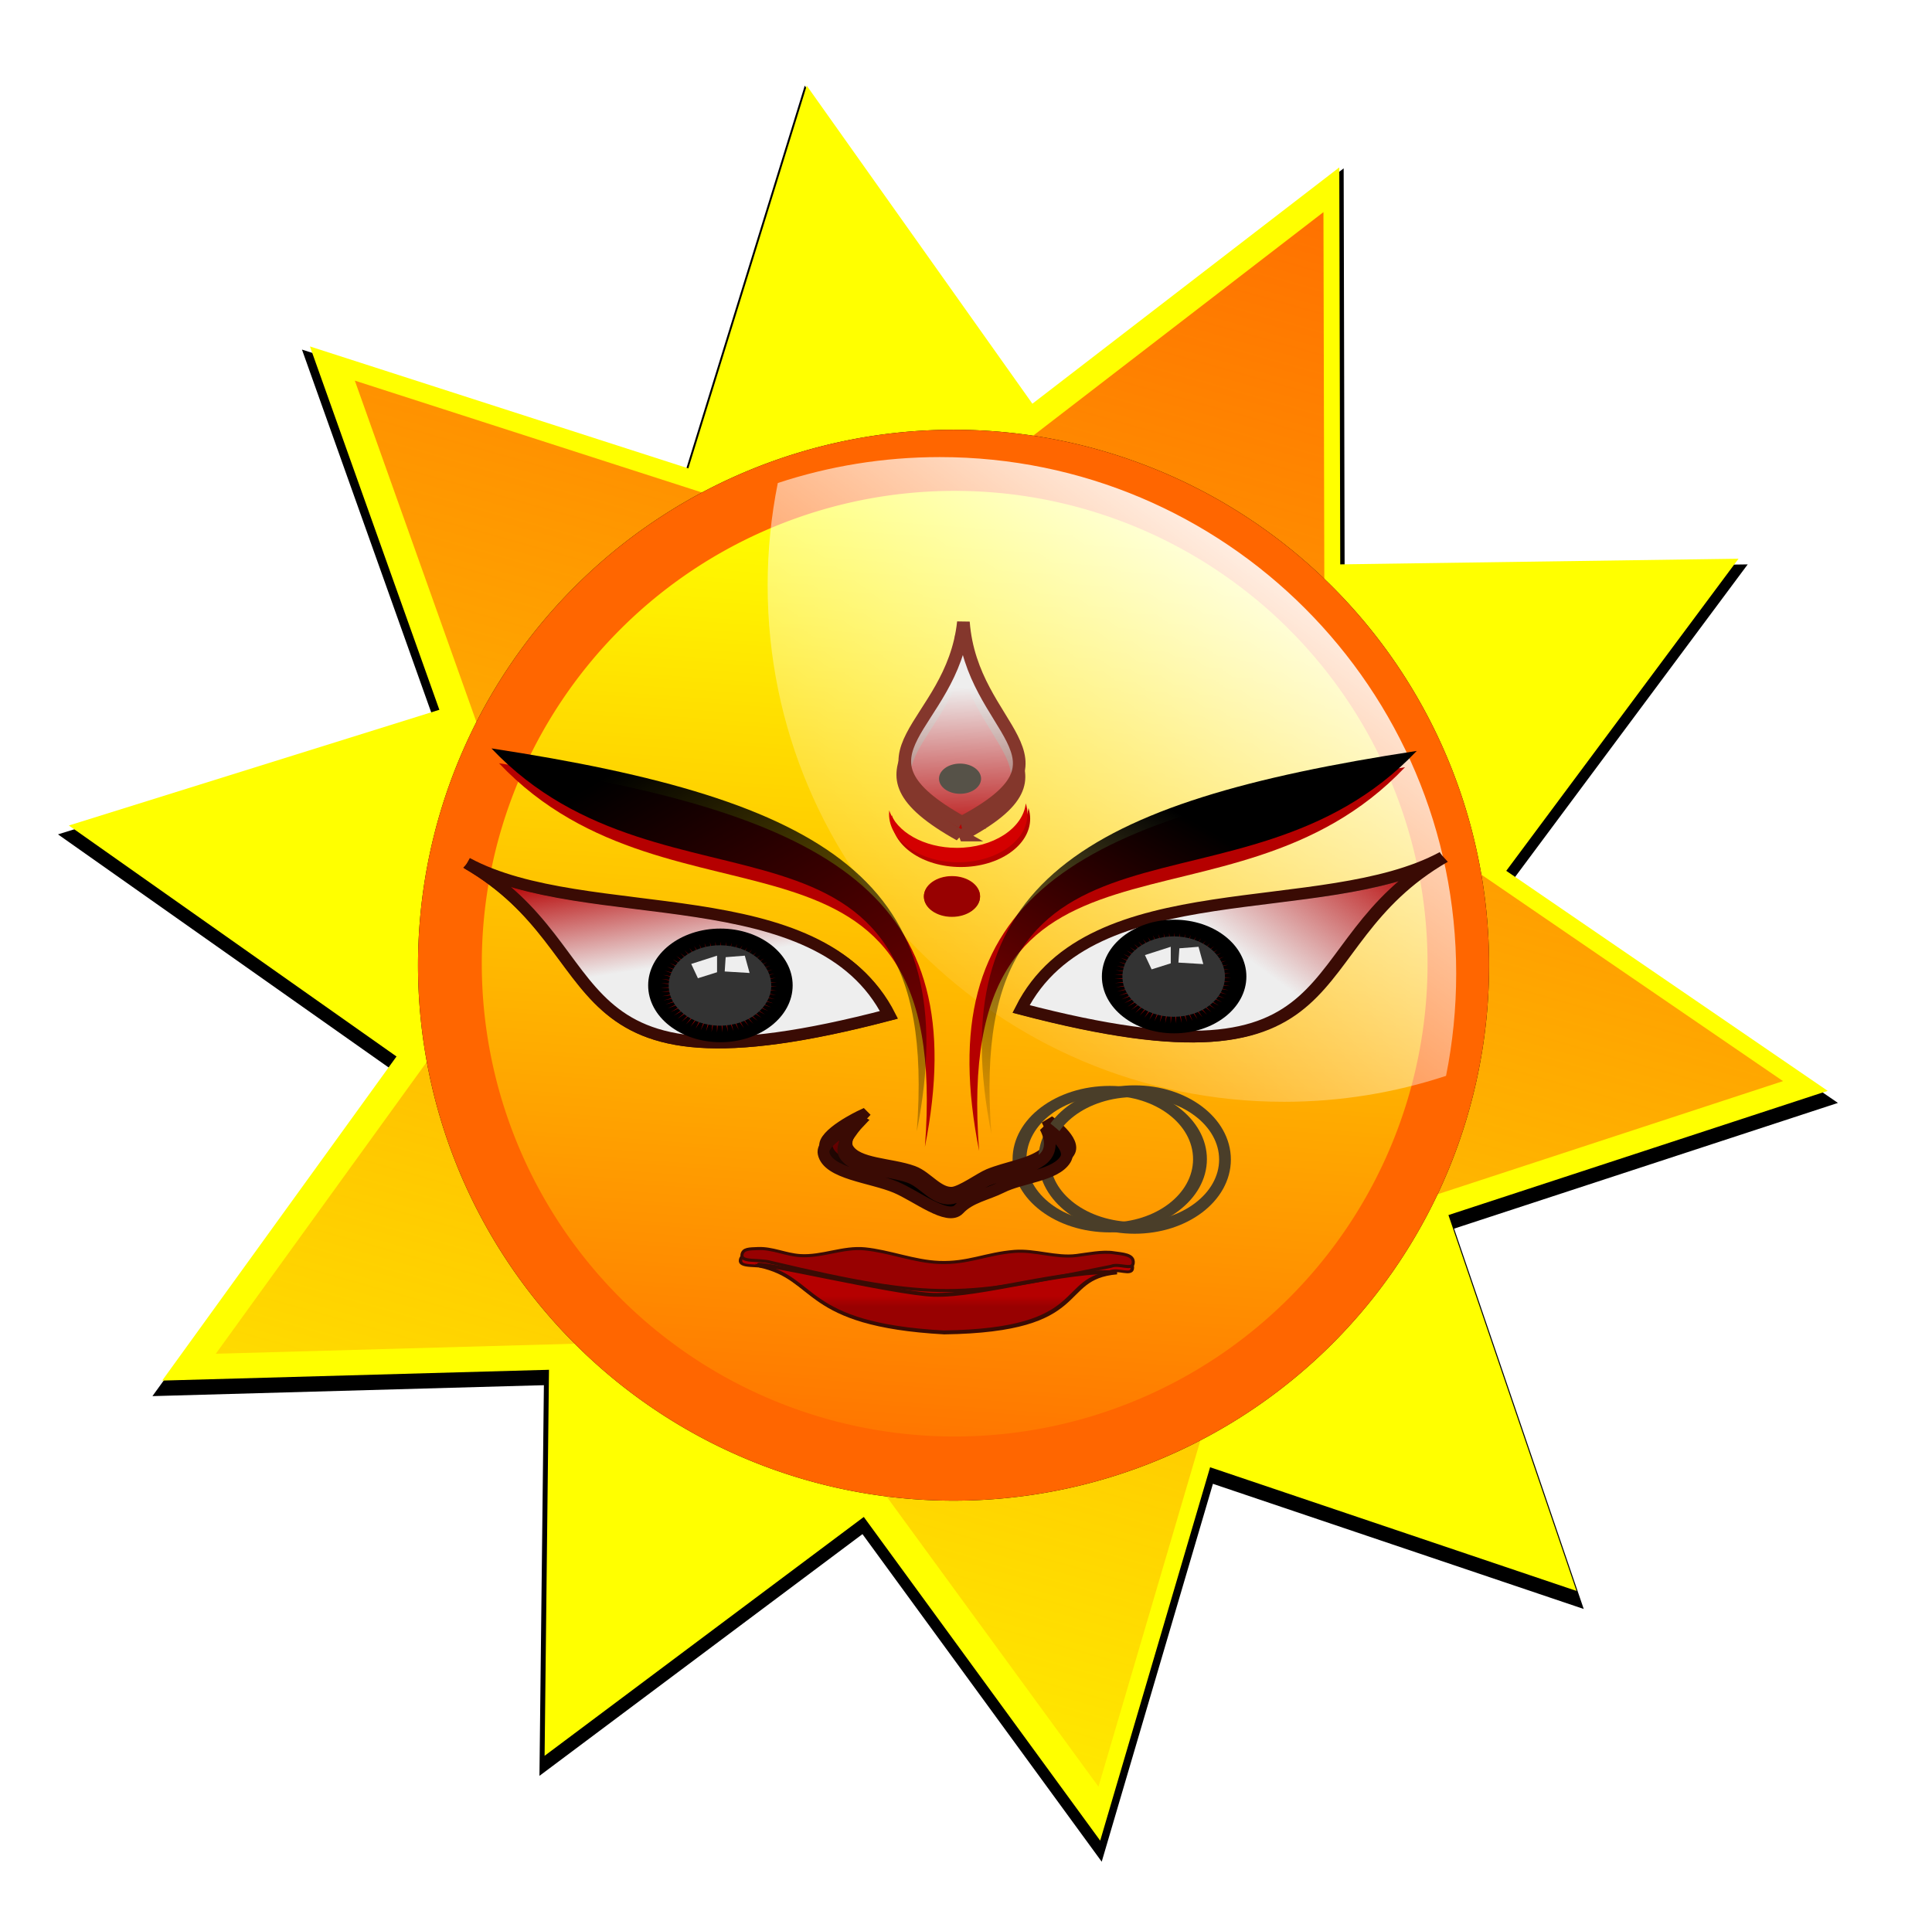
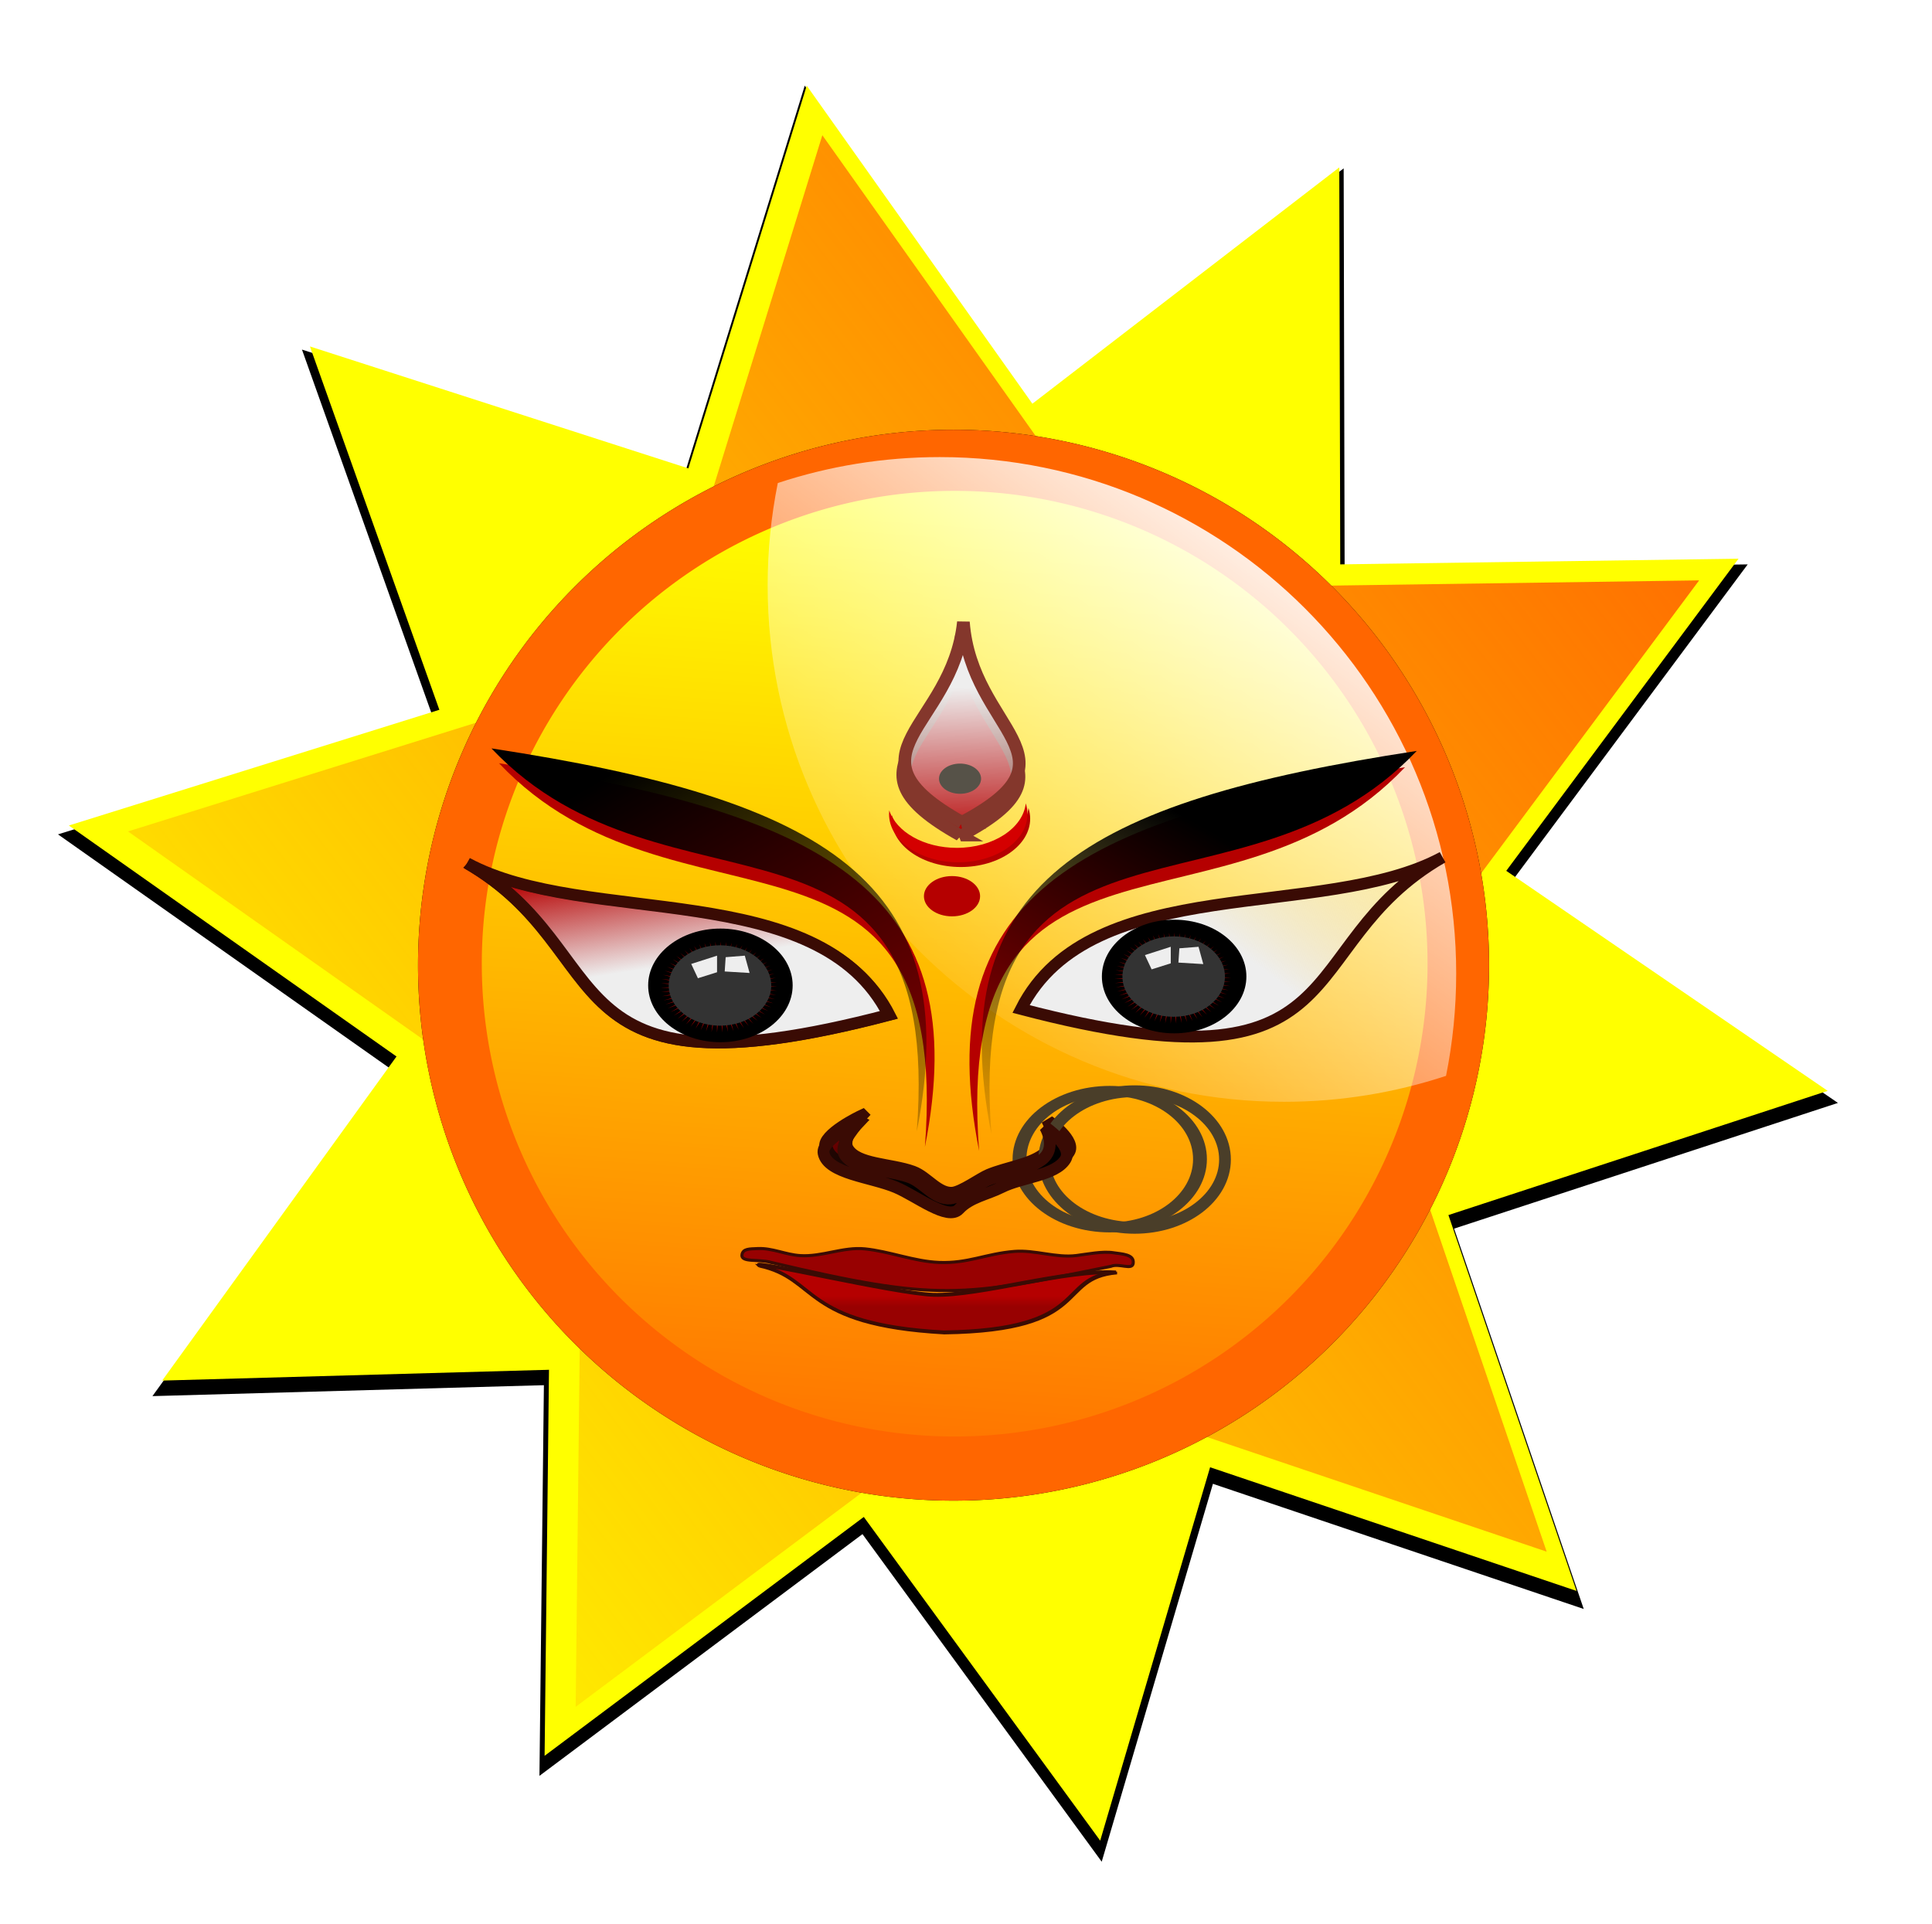
<svg xmlns="http://www.w3.org/2000/svg" xmlns:ns1="http://www.inkscape.org/namespaces/inkscape" xmlns:ns2="http://sodipodi.sourceforge.net/DTD/sodipodi-0.dtd" xmlns:xlink="http://www.w3.org/1999/xlink" id="svg11880" viewBox="0 0 747.49 744.62" version="1.1" ns1:version="0.92.2 5c3e80d, 2017-08-06" ns2:docname="sungoddess.svg">
  <title id="title62831">sun goddess</title>
  <ns2:namedview pagecolor="#ffffff" bordercolor="#666666" borderopacity="1" objecttolerance="10" gridtolerance="10" guidetolerance="10" ns1:pageopacity="0" ns1:pageshadow="2" ns1:window-width="1436" ns1:window-height="856" id="namedview62271" showgrid="false" ns1:snap-global="false" ns1:zoom="0.31694019" ns1:cx="262.77163" ns1:cy="372.31" ns1:window-x="4" ns1:window-y="0" ns1:window-maximized="1" ns1:current-layer="svg11880" />
  <defs id="defs3">
    <filter id="filter9697-8" color-interpolation-filters="sRGB">
      <feGaussianBlur id="feGaussianBlur9699-9" stdDeviation="4.589" />
    </filter>
    <linearGradient id="linearGradient9760-2" y2="935.22" xlink:href="#linearGradient9729-9" gradientUnits="userSpaceOnUse" x2="-1511.4" y1="392.36" x1="-1358.6" />
    <linearGradient id="linearGradient9729-9">
      <stop id="stop9731-9" style="stop-color:#ff6600" offset="0" />
      <stop id="stop9733-3" style="stop-color:#ff6600;stop-opacity:0" offset="1" />
    </linearGradient>
    <filter id="filter9719-1" color-interpolation-filters="sRGB">
      <feGaussianBlur id="feGaussianBlur9721-9" stdDeviation="5.6" />
    </filter>
    <linearGradient id="linearGradient9762-1" y2="1110.6" gradientUnits="userSpaceOnUse" x2="-1185.8" y1="806.36" x1="-1163.1">
      <stop id="stop9655-8" style="stop-color:#ffff00" offset="0" />
      <stop id="stop9657-3" style="stop-color:#ffff00;stop-opacity:0" offset="1" />
    </linearGradient>
    <filter id="filter9641-9" color-interpolation-filters="sRGB">
      <feGaussianBlur id="feGaussianBlur9643-0" stdDeviation="11.2" />
    </filter>
    <linearGradient id="linearGradient19867" y2="669.51" gradientUnits="userSpaceOnUse" x2="-1441.4" y1="530.93" x1="-1338.6">
      <stop id="stop9673-8" style="stop-color:#ffffff" offset="0" />
      <stop id="stop9675-4" style="stop-color:#ffffff;stop-opacity:0" offset="1" />
    </linearGradient>
    <filter ns1:collect="always" x="-.121" y="-.121" color-interpolation-filters="sRGB" width="1.241" height="1.241" id="filter3913">
      <feGaussianBlur ns1:collect="always" stdDeviation="30.653" id="feGaussianBlur3915" />
    </filter>
    <filter ns1:collect="always" x="-.186" y="-.176" width="1.371" height="1.353" id="filter4043">
      <feGaussianBlur ns1:collect="always" stdDeviation="14.374" id="feGaussianBlur4045" />
    </filter>
    <filter ns1:collect="always" x="-.076" y="-.141" width="1.152" height="1.281" id="filter4047">
      <feGaussianBlur ns1:collect="always" stdDeviation="14.336" id="feGaussianBlur4049" />
    </filter>
    <filter ns1:collect="always" id="filter4051">
      <feGaussianBlur ns1:collect="always" stdDeviation="14.336" id="feGaussianBlur4053" />
    </filter>
    <filter ns1:collect="always" id="filter4055">
      <feGaussianBlur ns1:collect="always" stdDeviation="14.336" id="feGaussianBlur4057" />
    </filter>
    <filter ns1:collect="always" x="-.132" y="-.277" width="1.263" height="1.555" id="filter4059">
      <feGaussianBlur ns1:collect="always" stdDeviation="14.336" id="feGaussianBlur4061" />
    </filter>
    <filter ns1:collect="always" x="-.598" y="-.598" width="2.196" height="2.196" id="filter4063">
      <feGaussianBlur ns1:collect="always" stdDeviation="6.404" id="feGaussianBlur4065" />
    </filter>
    <filter ns1:collect="always" x="-.28" y="-.126" width="1.56" height="1.252" id="filter4067">
      <feGaussianBlur ns1:collect="always" stdDeviation="14.336" id="feGaussianBlur4069" />
    </filter>
    <filter ns1:collect="always" x="-.798" y="-.798" width="2.595" height="2.595" id="filter4071">
      <feGaussianBlur ns1:collect="always" stdDeviation="8.545" id="feGaussianBlur4073" />
    </filter>
    <filter ns1:collect="always" x="-.082" y="-.599" width="1.164" height="2.199" id="filter4075">
      <feGaussianBlur ns1:collect="always" stdDeviation="14.336" id="feGaussianBlur4077" />
    </filter>
    <filter ns1:collect="always" x="-.09" y="-.372" width="1.179" height="1.745" id="filter4079">
      <feGaussianBlur ns1:collect="always" stdDeviation="14.336" id="feGaussianBlur4081" />
    </filter>
    <filter ns1:collect="always" x="-.076" y="-.141" width="1.152" height="1.281" id="filter4083">
      <feGaussianBlur ns1:collect="always" stdDeviation="14.336" id="feGaussianBlur4085" />
    </filter>
    <filter ns1:collect="always" x="-.222" y="-.222" width="1.444" height="1.444" id="filter4087">
      <feGaussianBlur ns1:collect="always" stdDeviation="56.409" id="feGaussianBlur4089" />
    </filter>
    <filter ns1:collect="always" x="-.277" y="-.277" width="1.554" height="1.554" id="filter4091">
      <feGaussianBlur ns1:collect="always" stdDeviation="56.409" id="feGaussianBlur4093" />
    </filter>
    <filter ns1:collect="always" x="-.314" y="-.314" width="1.627" height="1.627" id="filter4095">
      <feGaussianBlur ns1:collect="always" stdDeviation="79.748" id="feGaussianBlur4097" />
    </filter>
    <filter ns1:collect="always" x="-1.241" y="-1.117" width="3.482" height="3.234" id="filter4099">
      <feGaussianBlur ns1:collect="always" stdDeviation="14.336" id="feGaussianBlur4101" />
    </filter>
    <filter ns1:collect="always" x="-1.289" y="-1.457" width="3.577" height="3.913" id="filter4103">
      <feGaussianBlur ns1:collect="always" stdDeviation="14.336" id="feGaussianBlur4105" />
    </filter>
    <filter ns1:collect="always" x="-.222" y="-.222" width="1.444" height="1.444" id="filter4107">
      <feGaussianBlur ns1:collect="always" stdDeviation="56.409" id="feGaussianBlur4109" />
    </filter>
    <filter ns1:collect="always" x="-.277" y="-.277" width="1.554" height="1.554" id="filter4111">
      <feGaussianBlur ns1:collect="always" stdDeviation="56.409" id="feGaussianBlur4113" />
    </filter>
    <filter ns1:collect="always" x="-.314" y="-.314" width="1.627" height="1.627" id="filter4115">
      <feGaussianBlur ns1:collect="always" stdDeviation="79.748" id="feGaussianBlur4117" />
    </filter>
    <filter ns1:collect="always" x="-1.241" y="-1.117" width="3.482" height="3.234" id="filter4119">
      <feGaussianBlur ns1:collect="always" stdDeviation="14.336" id="feGaussianBlur4121" />
    </filter>
    <filter ns1:collect="always" x="-1.289" y="-1.457" width="3.577" height="3.913" id="filter4123">
      <feGaussianBlur ns1:collect="always" stdDeviation="14.336" id="feGaussianBlur4125" />
    </filter>
    <filter ns1:collect="always" x="-.232" y="-.428" width="1.463" height="1.856" id="filter4127">
      <feGaussianBlur ns1:collect="always" stdDeviation="14.336" id="feGaussianBlur4129" />
    </filter>
    <linearGradient ns1:collect="always" x1="622" y1="78.362" x2="628" gradientUnits="userSpaceOnUse" y2="298.36" id="linearGradient4139" gradientTransform="matrix(0.361,0,0,0.284,1925.668,232.978)">
      <stop offset="0" style="stop-color:#eeeeee" id="stop4135" />
      <stop offset="1" style="stop-color:#eeeeee;stop-opacity:0" id="stop4137" />
    </linearGradient>
    <linearGradient ns1:collect="always" x1="938" y1="472.36" x2="1086" gradientUnits="userSpaceOnUse" y2="314.36" id="linearGradient4169" gradientTransform="matrix(0.361,0,0,0.284,1925.668,232.978)">
      <stop offset="0" style="stop-color:#eeeeee" id="stop4165" />
      <stop offset="1" style="stop-color:#eeeeee;stop-opacity:0" id="stop4167" />
    </linearGradient>
    <linearGradient ns1:collect="always" x1="208" y1="474.36" x2="180" gradientUnits="userSpaceOnUse" y2="334.36" id="linearGradient4177" gradientTransform="matrix(0.361,0,0,0.284,1925.668,232.978)">
      <stop offset="0" style="stop-color:#eeeeee" id="stop4173" />
      <stop offset="1" style="stop-color:#eeeeee;stop-opacity:0" id="stop4175" />
    </linearGradient>
    <linearGradient ns1:collect="always" x1="856" y1="262.36" x2="556" gradientUnits="userSpaceOnUse" y2="690.36" id="linearGradient4185" gradientTransform="matrix(0.361,0,0,0.284,1925.668,232.978)">
      <stop offset="0" style="stop-color:#000000" id="stop4181" />
      <stop offset="1" style="stop-color:#000000;stop-opacity:0" id="stop4183" />
    </linearGradient>
    <linearGradient ns1:collect="always" x1="212" y1="210.36" x2="684" gradientUnits="userSpaceOnUse" y2="838.36" id="linearGradient4193" gradientTransform="matrix(0.361,0,0,0.284,1925.668,232.978)">
      <stop offset="0" style="stop-color:#000000" id="stop4189" />
      <stop offset="1" style="stop-color:#000000;stop-opacity:0" id="stop4191" />
    </linearGradient>
    <linearGradient ns1:collect="always" x1="554" y1="772.36" x2="398" gradientUnits="userSpaceOnUse" y2="662.36" id="linearGradient4201" gradientTransform="matrix(0.361,0,0,0.284,1925.668,232.978)">
      <stop offset="0" style="stop-color:#000000" id="stop4197" />
      <stop offset="1" style="stop-color:#000000;stop-opacity:0" id="stop4199" />
    </linearGradient>
    <linearGradient ns1:collect="always" x1="550" y1="922.36" x2="550" gradientUnits="userSpaceOnUse" y2="908.36" id="linearGradient4209" gradientTransform="matrix(0.361,0,0,0.284,1925.668,232.978)">
      <stop offset="0" style="stop-color:#980101" id="stop4213" />
      <stop offset="1" style="stop-color:#980101;stop-opacity:0" id="stop4215" />
    </linearGradient>
  </defs>
  <g id="g62829">
    <g transform="matrix(1.48 0 0 1.48 2487.4 -589.9)" id="g9741">
      <g transform="matrix(1.012 0 0 1.012 17.112 -5.052)" style="filter:url(#filter9697-8);fill:#000000" id="g9687">
        <path transform="translate(5.714)" d="m-1208.6 683.79-146.62 48.029-43.556 148.01-90.986-124.6-154.23 4.314 90.387-125.04-51.761-145.34 146.85 47.324 122.24-94.141 0.37 154.29z" style="fill:#000000" id="path9689" />
        <path transform="matrix(.801 .599 -.599 .801 109.13 990.77)" d="m-1208.6 683.79-146.62 48.029-43.556 148.01-90.986-124.6-154.23 4.314 90.387-125.04-51.761-145.34 146.85 47.324 122.24-94.141 0.37 154.29z" style="fill:#000000" id="path9691" />
      </g>
      <g id="g9683">
        <path transform="translate(5.714)" d="m-1208.6 683.79-146.62 48.029-43.556 148.01-90.986-124.6-154.23 4.314 90.387-125.04-51.761-145.34 146.85 47.324 122.24-94.141 0.37 154.29z" style="fill:#ffff00" id="path9681" />
        <path transform="matrix(.801 .599 -.599 .801 109.13 990.77)" d="m-1208.6 683.79-146.62 48.029-43.556 148.01-90.986-124.6-154.23 4.314 90.387-125.04-51.761-145.34 146.85 47.324 122.24-94.141 0.37 154.29z" style="fill:#ffff00" id="path9679" />
      </g>
      <g transform="matrix(.941 0 0 .941 -82.642 37.797)" style="fill:url(#linearGradient9760-2)" id="g9723">
-         <path transform="translate(5.714)" d="m-1208.6 683.79-146.62 48.029-43.556 148.01-90.986-124.6-154.23 4.314 90.387-125.04-51.761-145.34 146.85 47.324 122.24-94.141 0.37 154.29z" style="fill:url(#linearGradient9760-2)" id="path9725" />
        <path transform="matrix(.801 .599 -.599 .801 109.13 990.77)" d="m-1208.6 683.79-146.62 48.029-43.556 148.01-90.986-124.6-154.23 4.314 90.387-125.04-51.761-145.34 146.85 47.324 122.24-94.141 0.37 154.29z" style="fill:url(#linearGradient9760-2)" id="path9727" />
      </g>
      <path transform="translate(-240 -285.71)" d="m-1051.4 936.65a140 140 0 1 1 -280 0 140 140 0 1 1 280 0z" style="filter:url(#filter9719-1);fill:#000000" id="path9701" />
      <path transform="translate(-240 -285.71)" d="m-1051.4 936.65a140 140 0 1 1 -280 0 140 140 0 1 1 280 0z" style="fill:#ff6600" id="path9599" />
      <path transform="matrix(.883 0 0 .883 -379.1 -176.52)" d="m-1051.4 936.65a140 140 0 1 1 -280 0 140 140 0 1 1 280 0z" style="filter:url(#filter9641-9);fill:url(#linearGradient9762-1)" id="path9603" />
      <path d="m-1435 518.09c-14.798 0-29.02 2.382-42.344 6.781-1.741 8.652-2.656 17.616-2.656 26.781 0 74.558 60.442 135 135 135 14.788 0 29.028-2.388 42.344-6.781 1.745-8.664 2.656-17.603 2.656-26.781 0-74.558-60.442-135-135-135z" style="fill:url(#linearGradient19867)" id="path9601" />
    </g>
    <g id="layer1" ns1:label="Layer 1" transform="translate(-1770.568,14.605)">
      <g transform="translate(-2,-4)" id="g62767">
        <ellipse transform="matrix(0.376,0,0,0.27,1992.442,204.129)" style="fill-opacity:0;stroke:#4a3e29;stroke-width:14.237;filter:url(#filter4043)" id="path3999" cx="557.143" cy="865.934" rx="92.857" ry="97.857" />
        <path ns1:connector-curvature="0" style="fill:#b50000;stroke:#3a0b04;stroke-width:14.2;stroke-linecap:square;filter:url(#filter4047)" ns2:nodetypes="ccc" d="M 528.88,525.89 C 453.6,336.78 204.79,407.1 76.55,318.88 242.97,440.7 158.8,649.3 528.88,525.89 Z" id="path4001" transform="matrix(0.361,0,0,0.284,1925.668,232.978)" />
-         <path ns1:connector-curvature="0" style="fill:#b50000;stroke-width:0;filter:url(#filter4051)" ns2:nodetypes="ccc" d="M 625.25,710.32 C 572.23,369.06 723.27,257.28 1081.7,187.69 893.04,440.94 595.83,222.18 625.25,710.32 Z" id="path4003" transform="matrix(0.361,0,0,0.284,1925.668,232.978)" />
+         <path ns1:connector-curvature="0" style="fill:#b50000;stroke-width:0;filter:url(#filter4051)" ns2:nodetypes="ccc" d="M 625.25,710.32 C 572.23,369.06 723.27,257.28 1081.7,187.69 893.04,440.94 595.83,222.18 625.25,710.32 " id="path4003" transform="matrix(0.361,0,0,0.284,1925.668,232.978)" />
        <path d="M 567.19,704.88 C 620.2,363.62 469.17,251.84 110.74,182.25 299.4,435.49 596.61,216.74 567.19,704.88 Z" ns1:connector-curvature="0" style="fill:#b50000;stroke-width:0;filter:url(#filter4055)" ns2:nodetypes="ccc" id="path4005" transform="matrix(0.361,0,0,0.284,1925.668,232.978)" />
        <path ns1:connector-curvature="0" style="fill:#b50000;stroke:#3a0b04;stroke-width:14.2;filter:url(#filter4059)" ns2:nodetypes="cssssscsssssc" d="m 499.95,661.32 c 0,0 -41.942,25.07 -38.783,43.552 4.76,27.849 50.913,32.026 77.567,46.274 22.259,11.899 55.745,46.181 67.678,29.849 11.933,-16.332 30.039,-19.853 45.688,-29.849 21.935,-14.011 57.75,-15.78 68.617,-38.108 8.628,-17.728 -21.933,-44.305 -21.933,-44.305 0,0 13.922,29.098 -3.867,45.329 -15.566,14.202 -39.264,17.641 -58.364,27.626 -9.172,4.795 -29.079,23.667 -39.581,24.768 -16.795,1.761 -28.268,-21.899 -43.321,-28.919 -23.167,-10.804 -60.049,-9.411 -70.108,-31.303 -6.687,-14.554 16.408,-44.913 16.408,-44.913 z" id="path4007" transform="matrix(0.361,0,0,0.284,1925.668,232.978)" />
        <circle transform="matrix(0.845,0,0,0.606,1821.007,44.744)" style="fill:#b50000;stroke-width:0;filter:url(#filter4063)" id="path4009" cx="378.571" cy="480.934" r="12.857" />
        <path ns1:connector-curvature="0" style="fill:#b50000;stroke:#84372c;stroke-width:15.296;filter:url(#filter4067)" ns2:nodetypes="ccc" d="M 605.73,281.06 C 472.85,186.7 595.11,153.29 607.22,7.87 c 8.831,149.38 131.22,183.65 -1.492,273.19 z" id="path4011" transform="matrix(0.361,0,0,0.284,1925.668,232.978)" />
        <circle transform="matrix(0.633,0,0,0.454,1904.284,72.156)" style="fill:#b50000;stroke-width:0;filter:url(#filter4071)" id="path4013" cx="378.571" cy="480.934" r="12.857" />
-         <path ns1:connector-curvature="0" style="fill:#b50000;stroke:#3a0b04;stroke-width:3.7;filter:url(#filter4075)" ns2:nodetypes="ccsssssssssc" d="m 399.82,869.31 c 181.64,54.733 205.96,46.724 365.78,5.638 8.661,-4.586 22.664,5.677 23.805,-3.939 1.498,-12.636 -12.207,-12.797 -21.129,-14.583 -11.762,-2.361 -28.347,1.986 -40.004,3.836 -21.541,3.411 -44.425,-7.883 -66.238,-5.66 -30.87,3.146 -49.705,16.629 -80.992,15.042 -26.548,-1.345 -52.966,-15.074 -79.373,-18.497 -23.574,-3.057 -46.053,11.154 -69.724,9.175 -15.786,-1.321 -29.611,-10.473 -45.321,-9.609 -9.312,0.511 -15.764,0.19 -17.008,8.12 -1.745,11.121 17.823,6.181 30.205,10.478 z" id="path4015" transform="matrix(0.361,0,0,0.284,1925.668,232.978)" />
        <path ns1:connector-curvature="0" style="fill:#b50000;stroke:#3a0b04;stroke-width:3.7;filter:url(#filter4079)" ns2:nodetypes="cccsc" d="m 389.86,867.46 c 63.815,17.38 44.797,80.293 198.04,91.119 160.21,-2.876 119.31,-74.609 185.07,-81.774 -54.527,-4.357 -147.23,32.534 -196.36,30.518 -41.561,-1.703 -199.35,-49.46 -186.75,-39.863 z" id="path4017" transform="matrix(0.361,0,0,0.284,1925.668,232.978)" />
-         <path d="M 671.05,517.81 C 746.33,328.7 995.14,399.01 1123.4,310.8 956.96,432.62 1041.1,641.22 671.05,517.81 Z" ns1:connector-curvature="0" style="fill:#b50000;stroke:#3a0b04;stroke-width:14.2;stroke-linecap:square;filter:url(#filter4083)" ns2:nodetypes="ccc" id="path4019" transform="matrix(0.361,0,0,0.284,1925.668,232.978)" />
        <circle transform="matrix(0.092,0,0,0.072,2134.411,265.874)" style="fill:#b50000;stroke-width:0;filter:url(#filter4087)" id="path4021" cx="-907.117" cy="1454.403" r="305.066" />
        <path ns2:sides="66" ns2:r2="122.30774" ns1:rounded="0" ns2:cx="-989.94946" ns2:cy="1436.2201" ns1:randomized="0" ns2:arg1="1.0332097" ns2:arg2="1.0808096" transform="matrix(0.092,0,0,0.072,2141.813,267.913)" ns1:flatsided="false" ns2:r1="244.61548" d="m -864.691,1646.332 -67.699,-102.195 47.16,113.15 -57.678,-108.167 36.19,117.121 -47.135,-113.16 24.894,120.03 -36.165,-117.128 13.371,121.853 -24.868,-120.036 1.728,122.572 -13.345,-121.856 -9.931,122.181 -1.701,-122.573 -21.5,120.684 9.958,-122.179 -32.875,118.094 21.526,-120.68 -43.952,114.434 32.9,-118.087 -54.63,109.738 43.976,-114.425 -64.814,104.049 54.654,-109.727 -74.411,97.416 64.837,-104.035 -83.334,89.902 74.432,-97.4 -91.502,81.574 83.353,-89.884 -98.842,72.506 91.52,-81.554 -105.287,62.782 98.858,-72.485 -110.778,52.49 105.3,-62.76 -115.266,41.722 110.789,-52.466 -118.71,30.577 115.275,-41.697 -121.079,19.154 118.716,-30.551 -122.351,7.558 121.083,-19.128 -122.516,-4.106 122.353,-7.532 -121.571,-15.734 122.515,4.133 -119.525,-27.218 121.567,15.76 -116.396,-38.457 119.519,27.244 -112.213,-49.347 116.388,38.482 -107.015,-59.79 112.203,49.371 -100.847,-69.692 107.002,59.813 -93.766,-78.962 100.832,69.713 -85.835,-87.517 93.749,78.982 -77.127,-95.28 85.816,87.536 -67.721,-102.18 77.107,95.297 -57.702,-108.155 67.699,102.195 -47.16,-113.15 57.678,108.167 -36.191,-117.12 47.135,113.16 -24.894,-120.03 36.165,117.128 -13.371,-121.853 24.868,120.036 -1.728,-122.572 13.345,121.856 9.931,-122.181 1.701,122.573 21.5,-120.684 -9.958,122.179 32.875,-118.094 -21.526,120.68 43.951,-114.434 -32.9,118.087 54.63,-109.738 -43.976,114.425 64.814,-104.049 -54.654,109.727 74.411,-97.416 -64.836,104.035 83.334,-89.902 -74.432,97.4 91.502,-81.574 -83.353,89.884 98.842,-72.506 -91.52,81.554 105.287,-62.782 -98.858,72.485 110.778,-52.49 -105.3,62.76 115.266,-41.722 -110.789,52.466 118.71,-30.577 -115.275,41.697 121.079,-19.154 -118.716,30.551 122.351,-7.558 -121.083,19.128 122.516,4.106 -122.353,7.532 121.571,15.734 -122.515,-4.133 119.525,27.218 -121.567,-15.76 116.396,38.457 -119.519,-27.244 112.213,49.347 -116.388,-38.482 107.015,59.79 -112.203,-49.371 100.847,69.692 -107.002,-59.813 93.765,78.962 -100.832,-69.713 85.835,87.517 -93.748,-78.982 77.127,95.28 -85.816,-87.536 67.721,102.18 -77.107,-95.297 z" ns2:type="star" style="fill:#b50000;stroke-width:0;filter:url(#filter4091)" id="path4023" />
        <circle transform="matrix(0.065,0,0,0.051,2110.086,296.552)" style="fill:#b50000;stroke-width:0;filter:url(#filter4095)" id="path4025" cx="-907.117" cy="1454.403" r="305.066" />
        <path ns1:connector-curvature="0" style="fill:#b50000;stroke-width:0;filter:url(#filter4099)" d="m 317.12,456.37 7.189,19.512 20.539,-8.215 v -22.592 z" id="path4027" transform="matrix(0.361,0,0,0.284,1925.668,232.978)" />
        <path ns1:connector-curvature="0" style="fill:#b50000;stroke-width:0;filter:url(#filter4103)" d="m 354.09,447.13 -1.027,19.511 26.7,2.054 -5.135,-23.619 z" id="path4029" transform="matrix(0.361,0,0,0.284,1925.668,232.978)" />
        <circle transform="matrix(0.092,0,0,0.072,2309.957,262.437)" style="fill:#b50000;stroke-width:0;filter:url(#filter4107)" id="path4031" cx="-907.117" cy="1454.403" r="305.066" />
        <path d="m -864.691,1646.332 -67.699,-102.195 47.16,113.15 -57.678,-108.167 36.19,117.121 -47.135,-113.16 24.894,120.03 -36.165,-117.128 13.371,121.853 -24.868,-120.036 1.728,122.572 -13.345,-121.856 -9.931,122.181 -1.701,-122.573 -21.5,120.684 9.958,-122.179 -32.875,118.094 21.526,-120.68 -43.952,114.434 32.9,-118.087 -54.63,109.738 43.976,-114.425 -64.814,104.049 54.654,-109.727 -74.411,97.416 64.837,-104.035 -83.334,89.902 74.432,-97.4 -91.502,81.574 83.353,-89.884 -98.842,72.506 91.52,-81.554 -105.287,62.782 98.858,-72.485 -110.778,52.49 105.3,-62.76 -115.266,41.722 110.789,-52.466 -118.71,30.577 115.275,-41.697 -121.079,19.154 118.716,-30.551 -122.351,7.558 121.083,-19.128 -122.516,-4.106 122.353,-7.532 -121.571,-15.734 122.515,4.133 -119.525,-27.218 121.567,15.76 -116.396,-38.457 119.519,27.244 -112.213,-49.347 116.388,38.482 -107.015,-59.79 112.203,49.371 -100.847,-69.692 107.002,59.813 -93.766,-78.962 100.832,69.713 -85.835,-87.517 93.749,78.982 -77.127,-95.28 85.816,87.536 -67.721,-102.18 77.107,95.297 -57.702,-108.155 67.699,102.195 -47.16,-113.15 57.678,108.167 -36.191,-117.12 47.135,113.16 -24.894,-120.03 36.165,117.128 -13.371,-121.853 24.868,120.036 -1.728,-122.572 13.345,121.856 9.931,-122.181 1.701,122.573 21.5,-120.684 -9.958,122.179 32.875,-118.094 -21.526,120.68 43.951,-114.434 -32.9,118.087 54.63,-109.738 -43.976,114.425 64.814,-104.049 -54.654,109.727 74.411,-97.416 -64.836,104.035 83.334,-89.902 -74.432,97.4 91.502,-81.574 -83.353,89.884 98.842,-72.506 -91.52,81.554 105.287,-62.782 -98.858,72.485 110.778,-52.49 -105.3,62.76 115.266,-41.722 -110.789,52.466 118.71,-30.577 -115.275,41.697 121.079,-19.154 -118.716,30.551 122.351,-7.558 -121.083,19.128 122.516,4.106 -122.353,7.532 121.571,15.734 -122.515,-4.133 119.525,27.218 -121.567,-15.76 116.396,38.457 -119.519,-27.244 112.213,49.347 -116.388,-38.482 107.015,59.79 -112.203,-49.371 100.847,69.692 -107.002,-59.813 93.765,78.962 -100.832,-69.713 85.835,87.517 -93.748,-78.982 77.127,95.28 -85.816,-87.536 67.721,102.18 -77.107,-95.297 z" ns1:flatsided="false" ns1:rounded="0" ns2:cx="-989.94946" ns2:cy="1436.2201" ns1:randomized="0" transform="matrix(0.092,0,0,0.072,2317.348,264.473)" ns2:arg2="1.0808096" ns2:arg1="1.0332097" ns2:r2="122.30774" ns2:r1="244.61548" ns2:sides="66" ns2:type="star" style="fill:#b50000;stroke-width:0;filter:url(#filter4111)" id="path4033" />
        <circle transform="matrix(0.065,0,0,0.051,2285.625,293.112)" style="fill:#b50000;stroke-width:0;filter:url(#filter4115)" id="path4035" cx="-907.117" cy="1454.403" r="305.066" />
        <path d="m 804.01,444.25 7.189,19.512 20.539,-8.215 v -22.592 z" ns1:connector-curvature="0" style="fill:#b50000;stroke-width:0;filter:url(#filter4119)" id="path4037" transform="matrix(0.361,0,0,0.284,1925.668,232.978)" />
-         <path d="m 840.98,435.01 -1.027,19.511 26.7,2.054 -5.135,-23.619 z" ns1:connector-curvature="0" style="fill:#b50000;stroke-width:0;filter:url(#filter4123)" id="path4039" transform="matrix(0.361,0,0,0.284,1925.668,232.978)" />
        <path ns1:connector-curvature="0" style="fill:#b50000;stroke-width:0;filter:url(#filter4127)" d="m 678.14,243.23 c -2.927,33.978 -34.962,60.738 -74.058,60.738 -35.357,0 -64.95,-21.886 -72.451,-51.205 -0.144,1.671 -0.212,3.36 -0.212,5.064 0,36.352 33.245,65.818 74.27,65.818 41.025,0 74.288,-29.467 74.288,-65.818 0,-5.017 -0.637,-9.901 -1.837,-14.597 z" id="path4041" transform="matrix(0.361,0,0,0.284,1925.668,232.978)" />
        <ellipse style="fill-opacity:0;stroke:#4a3e29;stroke-width:4.541" id="path3818" cx="2211.561" cy="438.083" rx="34.957" ry="26.439" />
        <path d="m 2116.345,382.113 c -27.141,-53.629 -116.844,-33.687 -163.078,-58.705 59.999,34.547 29.654,93.703 163.078,58.705 z" ns1:connector-curvature="0" style="fill:url(#linearGradient4177);stroke:#3a0b04;stroke-width:4.54;stroke-linecap:square" ns2:nodetypes="ccc" id="path2996" />
        <path d="m 2156.137,428.176 c -19.115,-96.777 35.339,-128.476 164.564,-148.211 -68.017,71.818 -175.17,9.781 -164.564,148.211 z" ns1:connector-curvature="0" style="fill:url(#linearGradient4185);stroke-width:0" ns2:nodetypes="ccc" id="path3000" />
        <path ns1:connector-curvature="0" style="fill:url(#linearGradient4193);stroke-width:0" ns2:nodetypes="ccc" d="m 2127.273,427.201 c 19.112,-96.777 -35.339,-128.476 -164.564,-148.211 68.017,71.816 175.17,9.781 164.564,148.211 z" id="path3002" />
        <path d="m 2105.194,423.355 c 0,0 -15.121,7.11 -13.982,12.351 1.716,7.898 18.356,9.082 27.965,13.123 8.025,3.374 20.098,13.096 24.4,8.465 4.302,-4.632 10.83,-5.63 16.472,-8.465 7.908,-3.973 20.821,-4.475 24.739,-10.807 3.111,-5.027 -7.908,-12.564 -7.908,-12.564 0,0 5.019,8.252 -1.394,12.855 -5.612,4.028 -14.156,5.003 -21.042,7.834 -3.307,1.36 -10.484,6.712 -14.27,7.024 -6.055,0.499 -10.191,-6.21 -15.618,-8.201 -8.352,-3.064 -21.649,-2.669 -25.276,-8.877 -2.411,-4.127 5.916,-12.737 5.916,-12.737 z" ns1:connector-curvature="0" style="fill:url(#linearGradient4201);stroke:#3a0b04;stroke-width:4.54" ns2:nodetypes="cssssscsssssc" id="path3004" />
-         <ellipse style="fill:#980101;stroke-width:0" id="path3782" cx="2140.876" cy="336.379" rx="10.863" ry="7.796" />
        <path d="m 2144.773,307.578 c -47.907,-26.759 -3.829,-36.234 0.537,-77.473 3.184,42.362 47.309,52.081 -0.538,77.473 z" ns1:connector-curvature="0" style="fill:url(#linearGradient4139);stroke:#84372c;stroke-width:4.891" ns2:nodetypes="ccc" id="path3784" />
        <ellipse style="fill:#565248;stroke-width:0" id="path3786" cx="2144.008" cy="290.715" rx="8.142" ry="5.843" />
        <path d="m 2070.536,477.801 c 65.487,15.522 74.255,13.25 131.875,1.599 3.122,-1.301 8.171,1.61 8.582,-1.117 0.54,-3.583 -4.401,-3.629 -7.618,-4.136 -4.24,-0.669 -10.22,0.563 -14.422,1.088 -7.766,0.967 -16.017,-2.236 -23.881,-1.605 -11.13,0.892 -17.92,4.716 -29.2,4.266 -9.571,-0.381 -19.096,-4.275 -28.616,-5.245 -8.499,-0.867 -16.603,3.163 -25.138,2.602 -5.691,-0.375 -10.676,-2.97 -16.339,-2.725 -3.357,0.145 -5.684,0.054 -6.132,2.303 -0.629,3.154 6.426,1.753 10.89,2.971 z" ns1:connector-curvature="0" style="fill:#980101;stroke:#3a0b04;stroke-width:1.183" ns2:nodetypes="ccsssssssssc" id="path3775" />
        <path d="m 2066.224,478.978 c 23.007,4.929 16.151,22.77 71.399,25.84 57.761,-0.816 43.015,-21.158 66.723,-23.19 -19.659,-1.236 -53.081,9.226 -70.793,8.655 -14.984,-0.483 -71.872,-14.026 -67.329,-11.305 z" ns1:connector-curvature="0" style="fill:url(#linearGradient4209);stroke:#3a0b04;stroke-width:1.183" ns2:nodetypes="cccsc" id="path3777" />
        <path ns1:connector-curvature="0" style="fill:url(#linearGradient4169);stroke:#3a0b04;stroke-width:4.54;stroke-linecap:square" ns2:nodetypes="ccc" d="m 2167.602,379.822 c 27.141,-53.629 116.844,-33.69 163.085,-58.705 -60.007,34.547 -29.672,93.703 -163.085,58.705 z" id="path3779" />
        <ellipse style="fill:#000000;stroke-width:0" id="path3909" cx="2051.294" cy="370.698" rx="27.953" ry="21.987" />
        <path d="m -864.691,1646.332 -67.699,-102.195 47.16,113.15 -57.678,-108.167 36.19,117.121 -47.135,-113.16 24.894,120.03 -36.165,-117.128 13.371,121.853 -24.868,-120.036 1.728,122.572 -13.345,-121.856 -9.931,122.181 -1.701,-122.573 -21.5,120.684 9.958,-122.179 -32.875,118.094 21.526,-120.68 -43.952,114.434 32.9,-118.087 -54.63,109.738 43.976,-114.425 -64.814,104.049 54.654,-109.727 -74.411,97.416 64.837,-104.035 -83.334,89.902 74.432,-97.4 -91.502,81.574 83.353,-89.884 -98.842,72.506 91.52,-81.554 -105.287,62.782 98.858,-72.485 -110.778,52.49 105.3,-62.76 -115.266,41.722 110.789,-52.466 -118.71,30.577 115.275,-41.697 -121.079,19.154 118.716,-30.551 -122.351,7.558 121.083,-19.128 -122.516,-4.106 122.353,-7.532 -121.571,-15.734 122.515,4.133 -119.525,-27.218 121.567,15.76 -116.396,-38.457 119.519,27.244 -112.213,-49.347 116.388,38.482 -107.015,-59.79 112.203,49.371 -100.847,-69.692 107.002,59.813 -93.766,-78.962 100.832,69.713 -85.835,-87.517 93.749,78.982 -77.127,-95.28 85.816,87.536 -67.721,-102.18 77.107,95.297 -57.702,-108.155 67.699,102.195 -47.16,-113.15 57.678,108.167 -36.191,-117.12 47.135,113.16 -24.894,-120.03 36.165,117.128 -13.371,-121.853 24.868,120.036 -1.728,-122.572 13.345,121.856 9.931,-122.181 1.701,122.573 21.5,-120.684 -9.958,122.179 32.875,-118.094 -21.526,120.68 43.951,-114.434 -32.9,118.087 54.63,-109.738 -43.976,114.425 64.814,-104.049 -54.654,109.727 74.411,-97.416 -64.836,104.035 83.334,-89.902 -74.432,97.4 91.502,-81.574 -83.353,89.884 98.842,-72.506 -91.52,81.554 105.287,-62.782 -98.858,72.485 110.778,-52.49 -105.3,62.76 115.266,-41.722 -110.789,52.466 118.71,-30.577 -115.275,41.697 121.079,-19.154 -118.716,30.551 122.351,-7.558 -121.083,19.128 122.516,4.106 -122.353,7.532 121.571,15.734 -122.515,-4.133 119.525,27.218 -121.567,-15.76 116.396,38.457 -119.519,-27.244 112.213,49.347 -116.388,-38.482 107.015,59.79 -112.203,-49.371 100.847,69.692 -107.002,-59.813 93.765,78.962 -100.832,-69.713 85.835,87.517 -93.748,-78.982 77.127,95.28 -85.816,-87.536 67.721,102.18 -77.107,-95.297 z" ns1:flatsided="false" ns1:rounded="0" ns2:cx="-989.94946" ns2:cy="1436.2201" ns1:randomized="0" transform="matrix(0.092,0,0,0.072,2141.813,267.913)" ns2:arg2="1.0808096" ns2:arg1="1.0332097" ns2:r2="122.30774" ns2:r1="244.61548" ns2:sides="66" ns2:type="star" style="fill:#980101;stroke-width:0" id="path3921" />
        <circle transform="matrix(0.065,0,0,0.051,2110.086,296.552)" style="fill:#333333;stroke-width:0;filter:url(#filter3913)" id="path3911" cx="-907.117" cy="1454.403" r="305.066" />
        <path d="m 2039.999,362.398 2.592,5.533 7.405,-2.33 v -6.407 z" ns1:connector-curvature="0" style="fill:#eeeeee;stroke-width:0" id="path3917" />
        <path d="m 2053.328,359.778 -0.37,5.533 9.626,0.582 -1.851,-6.698 z" ns1:connector-curvature="0" style="fill:#eeeeee;stroke-width:0" id="path3919" />
        <ellipse style="fill:#000000;stroke-width:0" id="path3927" cx="2226.839" cy="367.261" rx="27.953" ry="21.987" />
        <path ns2:sides="66" ns2:r2="122.30774" ns1:rounded="0" ns2:cx="-989.94946" ns2:cy="1436.2201" ns1:randomized="0" ns2:arg1="1.0332097" ns2:arg2="1.0808096" transform="matrix(0.092,0,0,0.072,2317.348,264.473)" ns1:flatsided="false" ns2:r1="244.61548" d="m -864.691,1646.332 -67.699,-102.195 47.16,113.15 -57.678,-108.167 36.19,117.121 -47.135,-113.16 24.894,120.03 -36.165,-117.128 13.371,121.853 -24.868,-120.036 1.728,122.572 -13.345,-121.856 -9.931,122.181 -1.701,-122.573 -21.5,120.684 9.958,-122.179 -32.875,118.094 21.526,-120.68 -43.952,114.434 32.9,-118.087 -54.63,109.738 43.976,-114.425 -64.814,104.049 54.654,-109.727 -74.411,97.416 64.837,-104.035 -83.334,89.902 74.432,-97.4 -91.502,81.574 83.353,-89.884 -98.842,72.506 91.52,-81.554 -105.287,62.782 98.858,-72.485 -110.778,52.49 105.3,-62.76 -115.266,41.722 110.789,-52.466 -118.71,30.577 115.275,-41.697 -121.079,19.154 118.716,-30.551 -122.351,7.558 121.083,-19.128 -122.516,-4.106 122.353,-7.532 -121.571,-15.734 122.515,4.133 -119.525,-27.218 121.567,15.76 -116.396,-38.457 119.519,27.244 -112.213,-49.347 116.388,38.482 -107.015,-59.79 112.203,49.371 -100.847,-69.692 107.002,59.813 -93.766,-78.962 100.832,69.713 -85.835,-87.517 93.749,78.982 -77.127,-95.28 85.816,87.536 -67.721,-102.18 77.107,95.297 -57.702,-108.155 67.699,102.195 -47.16,-113.15 57.678,108.167 -36.191,-117.12 47.135,113.16 -24.894,-120.03 36.165,117.128 -13.371,-121.853 24.868,120.036 -1.728,-122.572 13.345,121.856 9.931,-122.181 1.701,122.573 21.5,-120.684 -9.958,122.179 32.875,-118.094 -21.526,120.68 43.951,-114.434 -32.9,118.087 54.63,-109.738 -43.976,114.425 64.814,-104.049 -54.654,109.727 74.411,-97.416 -64.836,104.035 83.334,-89.902 -74.432,97.4 91.502,-81.574 -83.353,89.884 98.842,-72.506 -91.52,81.554 105.287,-62.782 -98.858,72.485 110.778,-52.49 -105.3,62.76 115.266,-41.722 -110.789,52.466 118.71,-30.577 -115.275,41.697 121.079,-19.154 -118.716,30.551 122.351,-7.558 -121.083,19.128 122.516,4.106 -122.353,7.532 121.571,15.734 -122.515,-4.133 119.525,27.218 -121.567,-15.76 116.396,38.457 -119.519,-27.244 112.213,49.347 -116.388,-38.482 107.015,59.79 -112.203,-49.371 100.847,69.692 -107.002,-59.813 93.765,78.962 -100.832,-69.713 85.835,87.517 -93.748,-78.982 77.127,95.28 -85.816,-87.536 67.721,102.18 -77.107,-95.297 z" ns2:type="star" style="fill:#980101;stroke-width:0" id="path3929" />
        <circle transform="matrix(0.065,0,0,0.051,2285.625,293.112)" style="fill:#333333;stroke-width:0;filter:url(#filter3913)" id="path3931" cx="-907.117" cy="1454.403" r="305.066" />
        <path ns1:connector-curvature="0" style="fill:#eeeeee;stroke-width:0" d="m 2215.538,358.961 2.592,5.533 7.405,-2.33 v -6.407 z" id="path3933" />
        <path ns1:connector-curvature="0" style="fill:#eeeeee;stroke-width:0" d="m 2228.867,356.341 -0.37,5.533 9.626,0.582 -1.851,-6.698 z" id="path3935" />
        <path d="m 2169.437,300.253 c -1.055,9.636 -12.605,17.224 -26.7,17.224 -12.747,0 -23.416,-6.207 -26.121,-14.521 -0.052,0.474 -0.076,0.953 -0.076,1.436 0,10.309 11.986,18.665 26.777,18.665 14.791,0 26.783,-8.356 26.783,-18.665 0,-1.423 -0.23,-2.808 -0.662,-4.139 z" ns1:connector-curvature="0" style="fill:#d40000;stroke-width:0" id="path3975" />
      </g>
    </g>
  </g>
</svg>